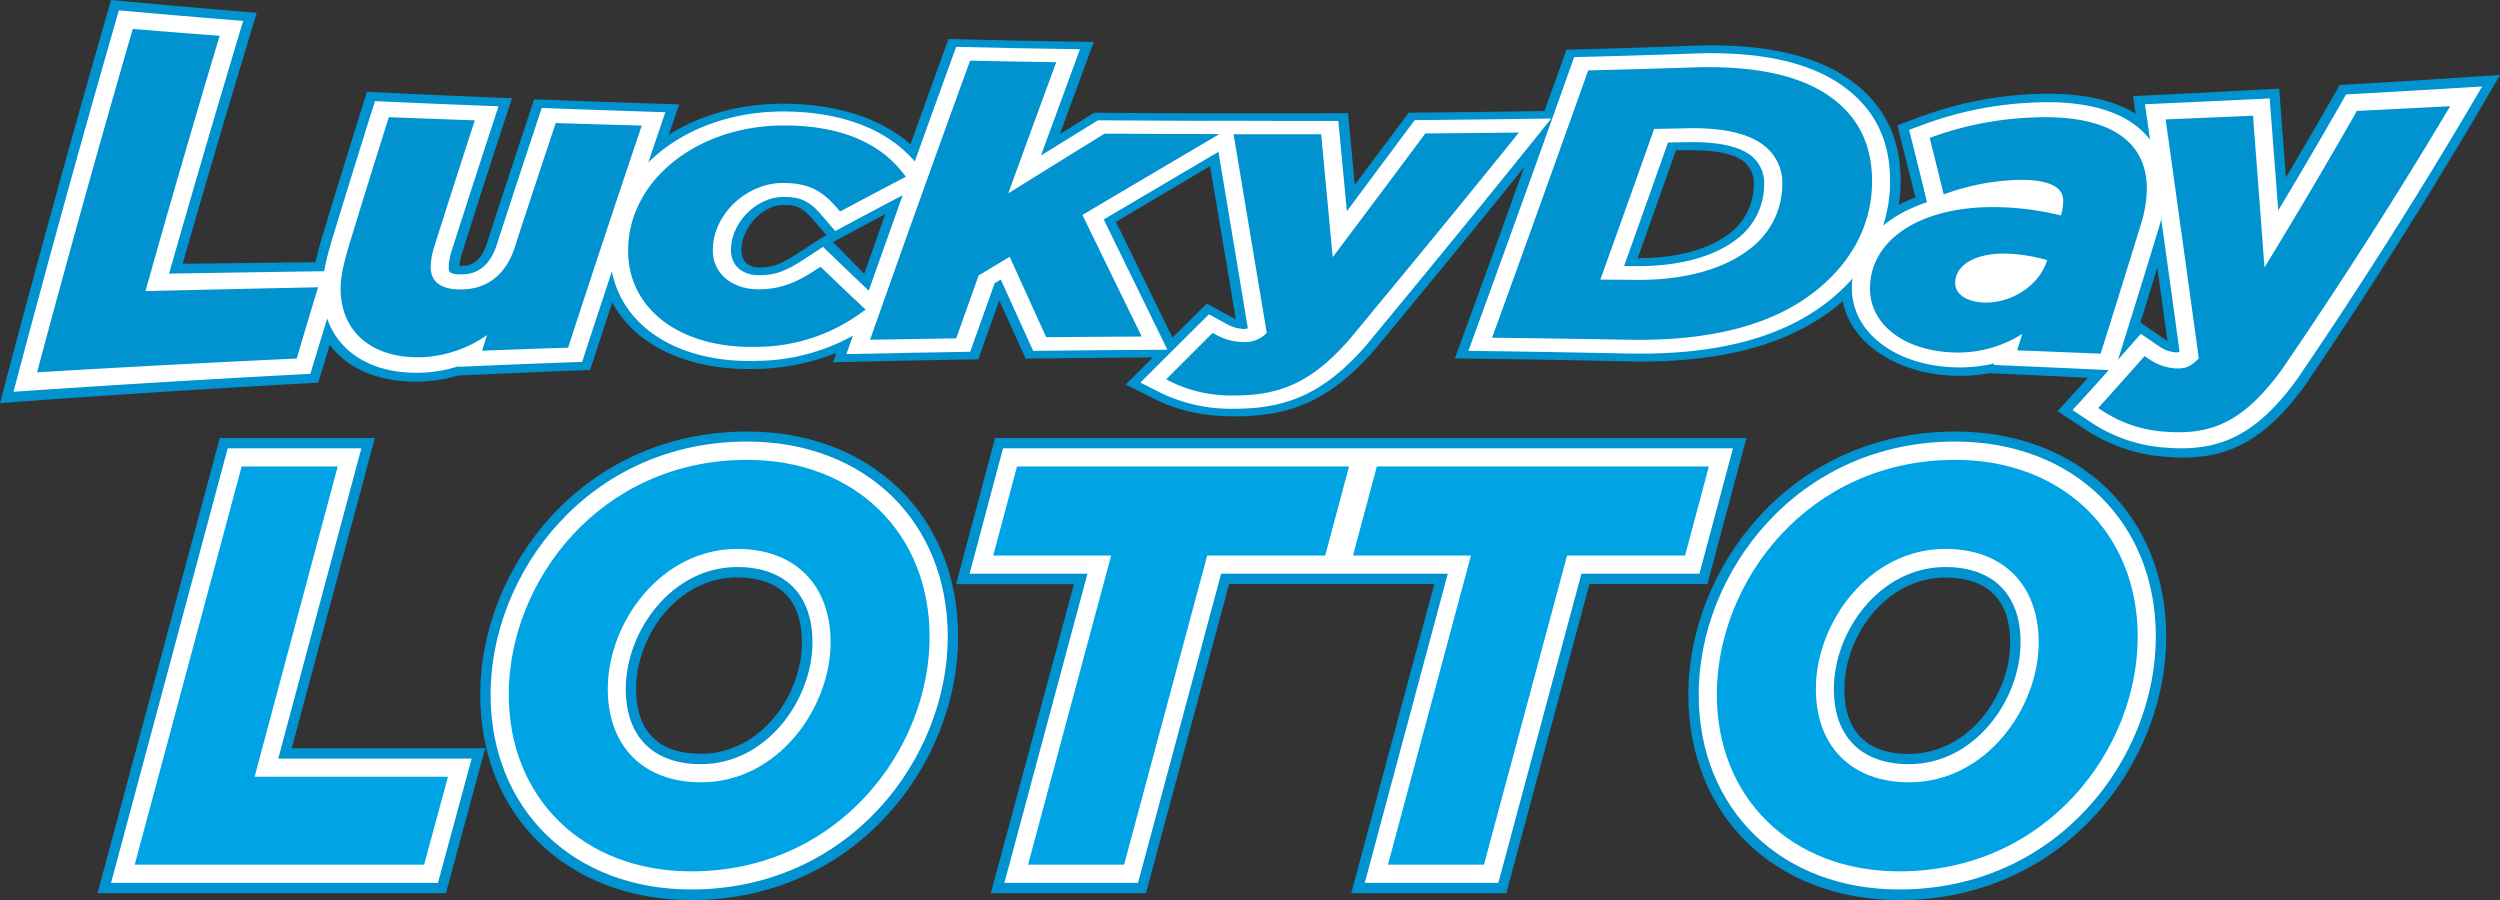
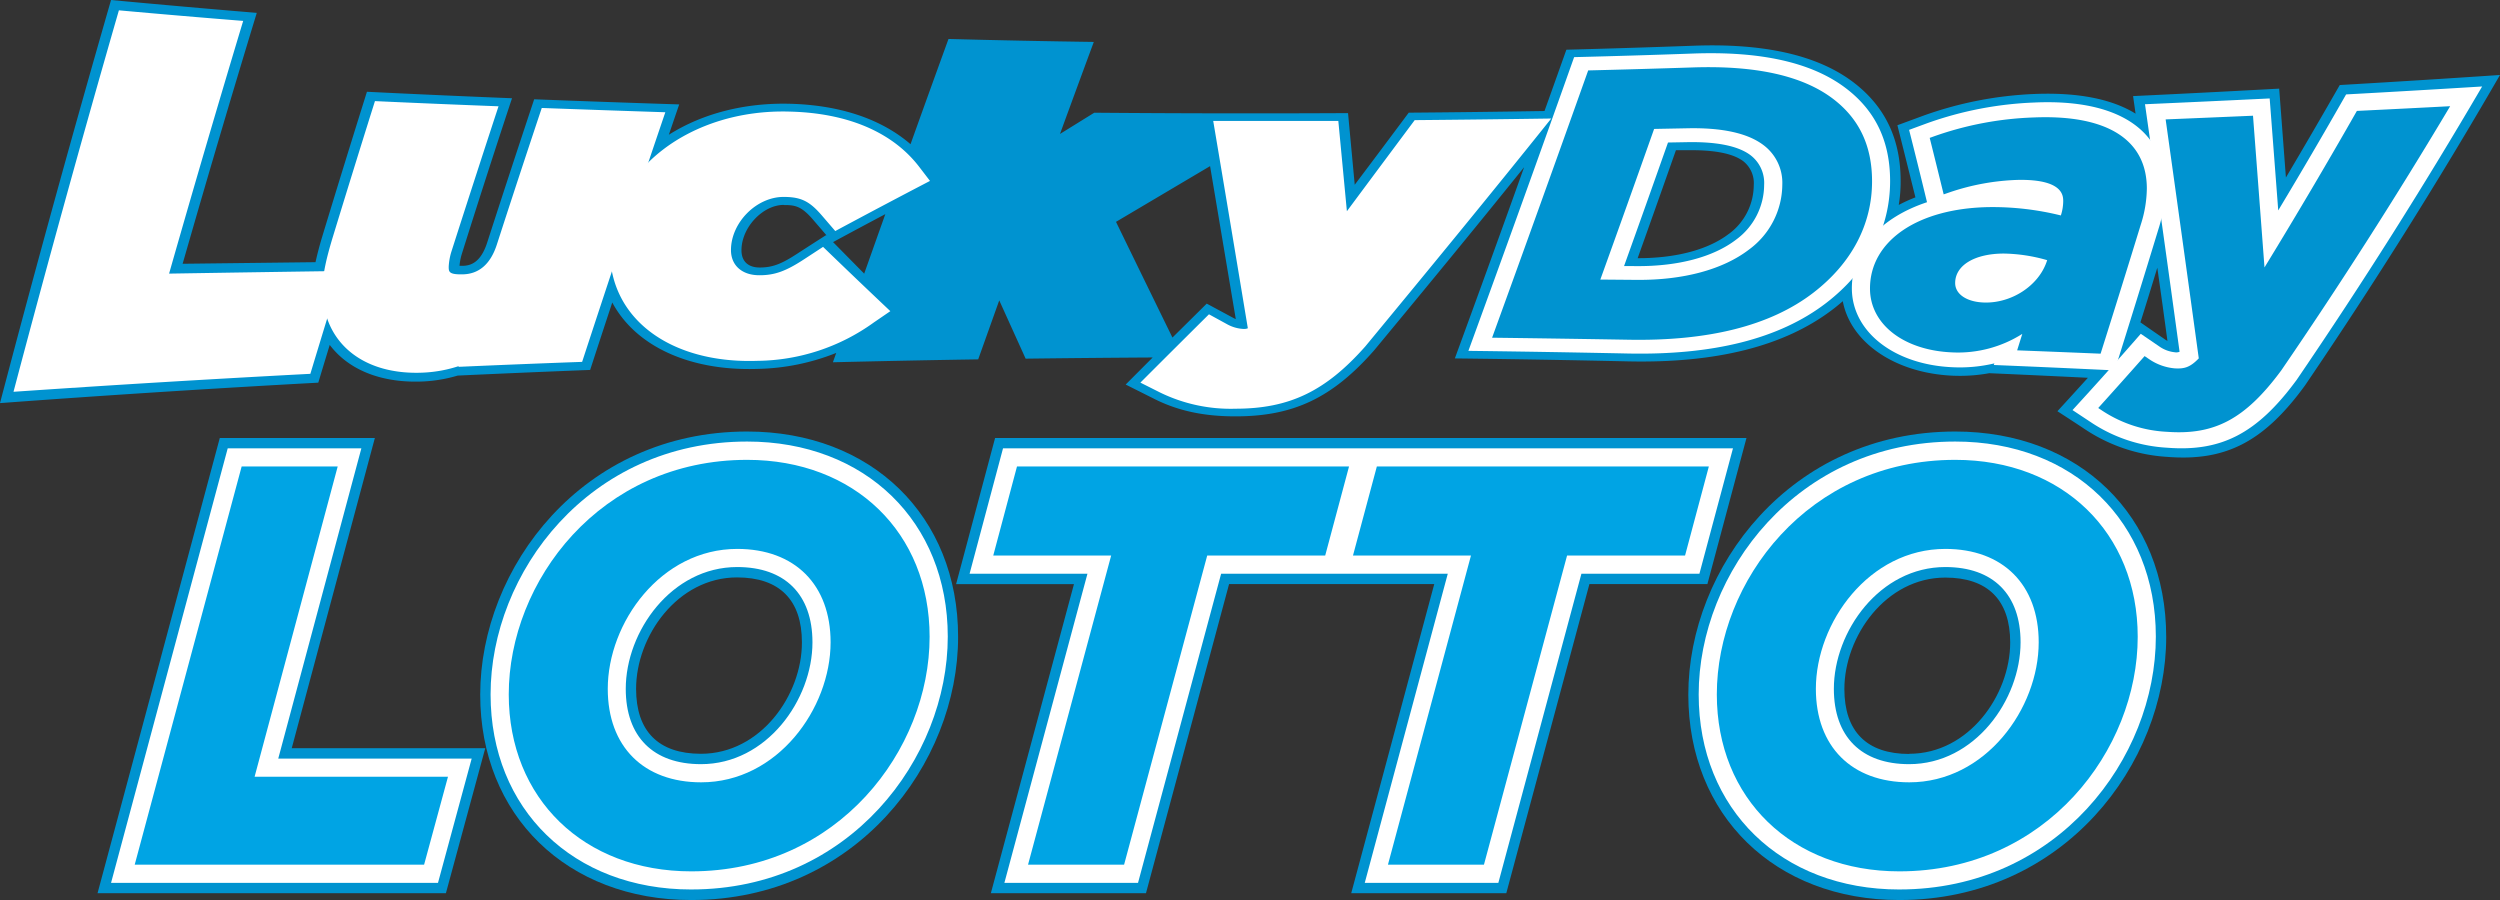
<svg xmlns="http://www.w3.org/2000/svg" viewBox="5.232 6.029 209.597 75.457">
  <rect x="5.232" y="6.029" width="209.597" height="75.457" fill="#333333" stroke="none" />
  <path d="M36.66 42.75H23.659L13.41 80.914h29.206l3.3-12.157H29.691L36.66 42.75z" fill="#0093D0" />
  <path d="M67.871 42.207c-13.823 0-22.379 11.448-22.379 22.056 0 10.14 7.277 17.223 17.69 17.223 13.82 0 22.376-11.449 22.376-22.056.004-10.155-7.273-17.223-17.687-17.223zm-3.87 27.018c-3.557 0-5.44-1.883-5.44-5.444 0-4.416 3.475-9.342 8.462-9.342 3.558 0 5.44 1.883 5.44 5.44.015 4.42-3.46 9.346-8.462 9.346zM169.158 42.207c-13.824 0-22.38 11.448-22.38 22.056 0 10.14 7.273 17.223 17.69 17.223 13.82 0 22.376-11.449 22.376-22.056 0-10.155-7.273-17.223-17.686-17.223zm-3.856 27.033c-3.561 0-5.44-1.883-5.44-5.444 0-4.416 3.474-9.343 8.462-9.343 3.557 0 5.44 1.883 5.44 5.44 0 4.406-3.474 9.332-8.462 9.332v.015z" fill="#0093D0" />
  <path d="M120.536 42.75H88.659L85.39 55h9.882l-6.968 25.915h13.005l6.967-25.916h17.202l-6.961 25.916h13.001l6.968-25.916h9.892l3.277-12.25h-31.118z" fill="#0093D0" />
  <path d="M120.317 43.619H89.324l-2.803 10.51h9.882l-6.964 25.916h11.204l6.967-25.915H126.612l-6.96 25.915h11.2l6.964-25.915h9.893l2.813-10.511h-30.205zM14.543 80.045l9.78-36.426h11.205L28.56 69.628h16.217l-2.824 10.417h-27.41z" fill="#fff" />
  <path d="M16.526 78.521l8.966-33.382h8.052l-6.967 26.012H42.79l-2.002 7.37H16.526z" fill="#00A4E4" />
  <path d="M63.182 80.602c-9.903 0-16.82-6.723-16.82-16.353 0-10.188 8.225-21.201 21.51-21.201 9.903 0 16.82 6.723 16.82 16.353 0 10.202-8.225 21.2-21.51 21.2zm3.856-27.033c-5.498 0-9.343 5.39-9.343 10.212 0 4.014 2.3 6.314 6.31 6.314 5.498 0 9.343-5.39 9.343-10.216-.004-4.017-2.3-6.31-6.31-6.31z" fill="#fff" />
  <path d="M63.182 79.082c-9.008 0-15.297-6.109-15.297-14.833 0-9.458 7.64-19.667 19.987-19.667 9.005 0 15.297 6.109 15.297 14.834 0 9.457-7.644 19.666-19.987 19.666zm3.856-27.033c-6.396 0-10.852 6.184-10.852 11.732 0 4.834 3 7.837 7.83 7.837 6.396 0 10.852-6.187 10.852-11.739 0-4.83-3-7.83-7.83-7.83z" fill="#00A4E4" />
  <path d="M164.468 80.602c-9.903 0-16.82-6.723-16.82-16.353 0-10.188 8.221-21.201 21.51-21.201 9.899 0 16.817 6.723 16.817 16.353 0 10.202-8.222 21.2-21.507 21.2zm3.856-27.033c-5.498 0-9.343 5.39-9.343 10.212 0 4.014 2.3 6.314 6.31 6.314 5.498 0 9.343-5.39 9.343-10.216 0-4.017-2.3-6.31-6.31-6.31z" fill="#fff" />
  <path d="M164.468 79.082c-9.008 0-15.3-6.109-15.3-14.833 0-9.458 7.643-19.667 19.99-19.667 9.005 0 15.297 6.109 15.297 14.834 0 9.457-7.644 19.666-19.987 19.666zm3.856-27.033c-6.396 0-10.852 6.184-10.852 11.732 0 4.834 3 7.837 7.83 7.837 6.393 0 10.852-6.187 10.852-11.739 0-4.83-3.001-7.83-7.83-7.83zM91.422 78.521l6.968-25.915h-9.885l1.99-7.467h27.838l-1.998 7.467h-9.892l-6.968 25.915h-8.053zM121.596 78.521l6.96-25.915h-9.892l2.001-7.467h27.834l-1.994 7.467h-9.892l-6.968 25.915h-8.049z" fill="#00A4E4" />
  <path d="M201.394 13.158a579.727 579.727 0 01-4.514 7.755l-.564-7.453c-4.072.223-8.155.431-12.249.625.068.489.14.981.208 1.473-2.03-1.26-4.937-1.796-8.488-1.649-3.189.13-6.34.748-9.342 1.833-.719.266-1.432.528-2.138.787.505 2.01 1.009 4.025 1.512 6.047a12.62 12.62 0 00-1.397.636c.108-.661.161-1.33.158-2.001 0-3.532-1.305-6.27-3.989-8.304-3.033-2.29-7.546-3.263-13.385-3.044-3.55.13-7.101.24-10.651.334-.611 1.718-1.222 3.43-1.833 5.139-3.794.062-7.589.109-11.383.14-1.51 2.024-3.019 4.039-4.528 6.044l-.561-6.008c-7.093.038-14.185.027-21.276-.033L94.1 17.26c.943-2.58 1.888-5.152 2.835-7.716-4.073-.057-8.133-.14-12.182-.248a1931.433 1931.433 0 00-3.183 8.822c-2.43-2.102-5.894-3.277-10.087-3.389-3.755-.1-7.316.787-10.177 2.598.291-.851.579-1.7.87-2.544-4.053-.13-8.107-.273-12.16-.43a1483.03 1483.03 0 00-3.931 11.987c-.557 1.753-1.437 1.969-2.084 1.976h-.244c.028-.334.092-.664.19-.985a919.55 919.55 0 014.211-13.065c-4.055-.163-8.11-.344-12.163-.543-1.255 4-2.51 8.064-3.762 12.189a29.797 29.797 0 00-.55 2.098l-11.14.133c2.07-7.215 4.142-14.227 6.217-21.035-4.073-.338-8.145-.697-12.218-1.078a1480.417 1480.417 0 00-9.31 33.795c8.888-.658 17.782-1.23 26.684-1.714.32-1.06.64-2.112.96-3.165 1.628 2.156 4.448 3.234 7.905 3.061.955-.051 1.9-.215 2.817-.489 3.702-.172 7.405-.33 11.111-.474.618-1.897 1.236-3.782 1.854-5.656 1.977 3.694 6.508 5.75 12.153 5.57a18.738 18.738 0 006.623-1.34l-.277.783c4.06-.098 8.12-.18 12.181-.244l1.765-4.945 2.213 4.887c3.55-.045 7.1-.079 10.651-.1l-2.264 2.27 2.386 1.197c2.005 1.01 4.172 1.473 6.828 1.47 4.843 0 8.099-1.535 11.613-5.53 4.197-5.067 8.394-10.159 12.577-15.358a2188.187 2188.187 0 01-5.807 16.03c4.832.057 9.665.14 14.499.248 7.342.165 13.148-1.237 17.248-4.406.263-.201.522-.417.777-.64.65 3.457 4.362 6.027 9.199 6.246a13.739 13.739 0 003.086-.209c2.755.122 5.51.25 8.265.385-.853.941-1.704 1.876-2.555 2.803.791.513 1.585 1.03 2.375 1.556a13.93 13.93 0 006.806 2.27c4.833.389 8.078-1.174 11.585-6a423.219 423.219 0 0016.339-26.016c-4.467.302-8.946.583-13.435.844zm-14.446 21.456l-.154-.093-2.113-1.466c.479-1.517.951-3.044 1.416-4.582.292 2.041.576 4.088.851 6.141zm-36.763-8.983c-1.736 1.336-4.452 2.052-7.654 2.044 1.071-2.997 2.14-6.014 3.209-9.051h.952c2.257-.036 3.838.27 4.696.923a2.334 2.334 0 01.877 2.009 5.108 5.108 0 01-2.08 4.078v-.003zm-43.782 5.853l-2.875 2.846a4991.982 4991.982 0 01-4.732-9.702c2.635-1.56 5.264-3.116 7.887-4.671l2.156 12.825-.158-.072-2.278-1.226zm-35.43-8.265c.977 0 1.477.123 2.454 1.262l1.606 1.868a529.247 529.247 0 014.424-2.368c-.59 1.656-1.18 3.32-1.772 4.991l-3.19-3.234c-.787.503-1.574 1.01-2.362 1.52-1.38.91-2.127 1.194-3.198 1.2-.977 0-1.538-.517-1.538-1.437-.01-1.915 1.793-3.827 3.565-3.812l.01.01z" fill="#0093D0" />
-   <path d="M6.364 38.876A1464.95 1464.95 0 0115.2 6.895c3.476.314 6.95.61 10.42.887a1476.286 1476.286 0 00-6.212 21.187c4.822-.08 9.65-.153 14.481-.223-.879 2.846-1.758 5.72-2.637 8.624-8.303.436-16.6.938-24.888 1.506z" fill="#fff" />
+   <path d="M6.364 38.876A1464.95 1464.95 0 0115.2 6.895c3.476.314 6.95.61 10.42.887a1476.286 1476.286 0 00-6.212 21.187c4.822-.08 9.65-.153 14.481-.223-.879 2.846-1.758 5.72-2.637 8.624-8.303.436-16.6.938-24.888 1.506" fill="#fff" />
  <path d="M40.778 37.266c-5.092.262-8.51-2.515-8.51-6.996 0-1.28.389-2.764.805-4.169 1.198-3.924 2.396-7.789 3.594-11.595 3.454.158 6.907.303 10.36.434a1809.878 1809.878 0 00-3.953 12.193 5.14 5.14 0 00-.223 1.25c0 .413 0 .665 1.117.647 1.416 0 2.4-.87 2.925-2.515 1.25-3.862 2.504-7.673 3.76-11.434 3.449.127 6.902.246 10.359.359-2.32 6.825-4.644 13.8-6.975 20.928-3.457.124-6.914.263-10.37.416l.021-.06c-.941.31-1.92.492-2.91.542z" fill="#fff" />
  <path d="M68.713 36.281c-7.27.241-12.344-3.521-12.344-9.234 0-6.738 6.767-11.92 15.092-11.661 4.866.122 8.624 1.736 10.845 4.643l.895 1.168A704.914 704.914 0 0075.26 25.4l-1.114-1.294c-1.032-1.204-1.747-1.56-3.18-1.567-2.293-.025-4.45 2.142-4.45 4.46 0 1.293.946 2.12 2.408 2.105 1.283 0 2.232-.359 3.763-1.365l1.549-1.013a649.695 649.695 0 005.641 5.39l-1.38.945a16.943 16.943 0 01-9.784 3.22zM108.811 40.295a13.49 13.49 0 01-6.317-1.358l-1.653-.83c1.916-1.917 3.833-3.826 5.749-5.728l1.581.866c.396.21.832.333 1.28.36a.85.85 0 00.398-.055 5763.574 5763.574 0 00-2.903-17.384h10.489l.719 7.571c1.887-2.54 3.782-5.085 5.684-7.636 3.816-.034 7.633-.079 11.449-.136-5.203 6.507-10.403 12.824-15.588 19.105-3.346 3.78-6.386 5.222-10.888 5.225zM128.341 35.444a2882.009 2882.009 0 008.864-24.625c3.33-.082 6.659-.182 9.986-.302 5.61-.201 9.904.719 12.775 2.893 2.515 1.9 3.73 4.473 3.73 7.804 0 3.953-1.847 7.51-5.351 10.21-3.953 3.04-9.537 4.39-16.641 4.243-4.451-.093-8.905-.168-13.363-.223zm14.114-7.104c3.468.022 6.432-.758 8.344-2.231a5.72 5.72 0 002.336-4.571 2.925 2.925 0 00-1.132-2.49c-1.024-.78-2.814-1.143-5.311-1.1l-1.617.029c-1.227 3.478-2.454 6.93-3.683 10.356l1.063.007z" fill="#fff" />
  <path d="M130.328 34.341c2.68-7.38 5.366-14.85 8.056-22.408 2.939-.072 5.878-.156 8.815-.252 5.192-.169 9.127.676 11.696 2.62 2.21 1.674 3.288 3.952 3.288 6.931 0 3.594-1.696 6.85-4.905 9.325-3.647 2.814-8.883 4.082-15.566 3.953-3.795-.065-7.59-.121-11.384-.169zm12.127-4.848c3.878.033 7.219-.855 9.419-2.547a6.796 6.796 0 002.784-5.426 3.947 3.947 0 00-1.581-3.328c-1.322-1.002-3.467-1.47-6.385-1.408l-2.781.054c-1.502 4.25-3.006 8.46-4.51 12.63l3.054.026z" fill="#0093D0" />
  <path d="M168.928 36.817c-4.891-.212-8.438-2.98-8.438-6.616 0-3.327 2.43-5.936 6.3-7.219a513.132 513.132 0 00-1.502-6.065l1.484-.546a30.03 30.03 0 019.023-1.747c6.967-.316 10.959 2.29 10.959 7.223a11.57 11.57 0 01-.557 3.378c-1.221 4.007-2.445 7.96-3.672 11.858-3.373-.163-6.75-.314-10.13-.453 0-.043.029-.09.047-.137-1.15.273-2.333.382-3.514.324z" fill="#fff" />
  <path d="M168.928 35.574c-4.072-.159-6.918-2.35-6.918-5.355 0-4.013 4.036-6.748 10.033-6.827a23.79 23.79 0 015.969.7c.125-.382.192-.782.197-1.185 0-.46 0-1.85-3.758-1.797a19.576 19.576 0 00-5.775 1.046l-.489.169a954.729 954.729 0 00-1.171-4.736l.331-.119a27.764 27.764 0 018.433-1.595c6.109-.245 9.44 1.861 9.44 5.968a10.171 10.171 0 01-.51 3.026 1374.215 1374.215 0 01-3.367 10.812c-2.334-.098-4.666-.191-6.996-.28l.431-1.38a10.063 10.063 0 01-5.85 1.553zm4.312-8.287c-2.447 0-4.089.981-4.089 2.472 0 .945.991 1.6 2.468 1.635 2.26.05 4.492-1.394 5.193-3.395l.053-.158a13.837 13.837 0 00-3.625-.554z" fill="#0093D0" />
  <path d="M186.923 43.565a12.763 12.763 0 01-6.306-2.077l-1.628-1.078a331.44 331.44 0 005.724-6.396l1.578 1.078c.378.26.815.422 1.272.47.136.025.275.01.402-.042a3566.243 3566.243 0 00-2.899-20.752c3.478-.153 6.962-.315 10.453-.485.239 3.114.479 6.243.718 9.386a471.857 471.857 0 005.689-9.724c3.801-.208 7.603-.43 11.405-.665a421.924 421.924 0 01-15.545 24.59c-3.345 4.56-6.371 6.044-10.863 5.695z" fill="#fff" />
  <path d="M186.923 42.232a10.785 10.785 0 01-5.419-1.757l-.359-.24a516.024 516.024 0 003.888-4.352l.359.244c.647.449 1.401.72 2.185.787.773.04 1.262-.072 1.998-.841a6578.89 6578.89 0 00-2.778-20.033c2.444-.1 4.885-.204 7.324-.309.323 4.223.644 8.464.963 12.72a489.093 489.093 0 007.747-13.123c2.609-.127 5.215-.258 7.819-.395a417.95 417.95 0 01-14.154 22.142c-3.047 4.126-5.631 5.44-9.573 5.157z" fill="#0093D0" />
-   <path d="M91.85 35.444c-.905-1.988-1.81-3.983-2.716-5.983l-.51.31c-.686 1.916-1.37 3.832-2.052 5.749-3.46.055-6.919.12-10.378.197 3.065-8.746 6.134-17.309 9.199-25.76 3.46.086 6.92.153 10.381.2-1.09 2.962-2.179 5.93-3.266 8.905 1.588-.985 3.179-1.967 4.772-2.947 4.832.036 9.666.052 14.503.047-4.672 2.764-9.343 5.502-14.015 8.265 1.778 3.655 3.557 7.297 5.337 10.924-3.752.019-7.503.05-11.255.093z" fill="#fff" />
-   <path d="M92.946 34.301c-1.02-2.24-2.041-4.488-3.062-6.744l-2.605 1.566-1.88 5.272-7.222.118a2497.651 2497.651 0 018.387-23.4c2.396.05 4.802.095 7.22.133-1.342 3.651-2.683 7.316-4.022 10.996 2.693-1.677 5.385-3.347 8.078-5.009 3.21.021 6.42.034 9.63.036a5722.087 5722.087 0 00-11.488 6.78c1.658 3.414 3.315 6.812 4.97 10.195-2.669.014-5.337.034-8.006.057zM108.811 39.181a11.473 11.473 0 01-5.448-1.164l-.359-.187 3.888-3.888.359.19c.676.36 1.427.557 2.192.576a2.548 2.548 0 001.991-.766l-2.781-16.655h7.345c.323 3.435.645 6.87.966 10.306 2.592-3.445 5.181-6.903 7.765-10.374 2.616-.022 5.232-.048 7.848-.08-4.736 5.883-9.472 11.625-14.208 17.346-3.015 3.431-5.606 4.693-9.558 4.696zM68.712 35.106c-6.37.184-10.82-3.108-10.82-8.067 0-6.033 6.084-10.704 13.566-10.485 4.355.097 7.546 1.462 9.526 4.035l.197.259c-1.84.958-3.678 1.93-5.516 2.914l-.248-.287c-1.131-1.312-2.22-2.085-4.455-2.106-3.127-.043-5.969 2.641-5.969 5.634 0 1.966 1.617 3.313 3.931 3.281 1.894-.025 3.234-.661 4.747-1.664l.36-.222a403.544 403.544 0 003.776 3.593l-.305.208a14.927 14.927 0 01-8.79 2.907zM8.34 37.244a1413.287 1413.287 0 018.024-28.79c2.427.202 4.855.393 7.284.575a1238.551 1238.551 0 00-6.22 21.406c4.822-.115 9.647-.222 14.474-.32a741.285 741.285 0 00-1.797 5.972c-7.263.338-14.518.724-21.765 1.157zM40.778 35.972c-4.248.194-6.99-2.048-6.99-5.749 0-1.117.36-2.494.759-3.802a1210.38 1210.38 0 013.284-10.568c2.396.094 4.798.182 7.208.266-1.142 3.512-2.285 7.07-3.428 10.676a6.268 6.268 0 00-.273 1.592c0 1.3.888 1.94 2.638 1.908 2.874-.061 3.988-2.214 4.394-3.482 1.153-3.534 2.304-7.023 3.454-10.468 2.395.077 4.8.148 7.212.212a1718.817 1718.817 0 00-6.174 18.618c-2.395.079-4.8.164-7.215.255.14-.439.276-.873.416-1.308a10.36 10.36 0 01-5.285 1.85z" fill="#0093D0" />
</svg>